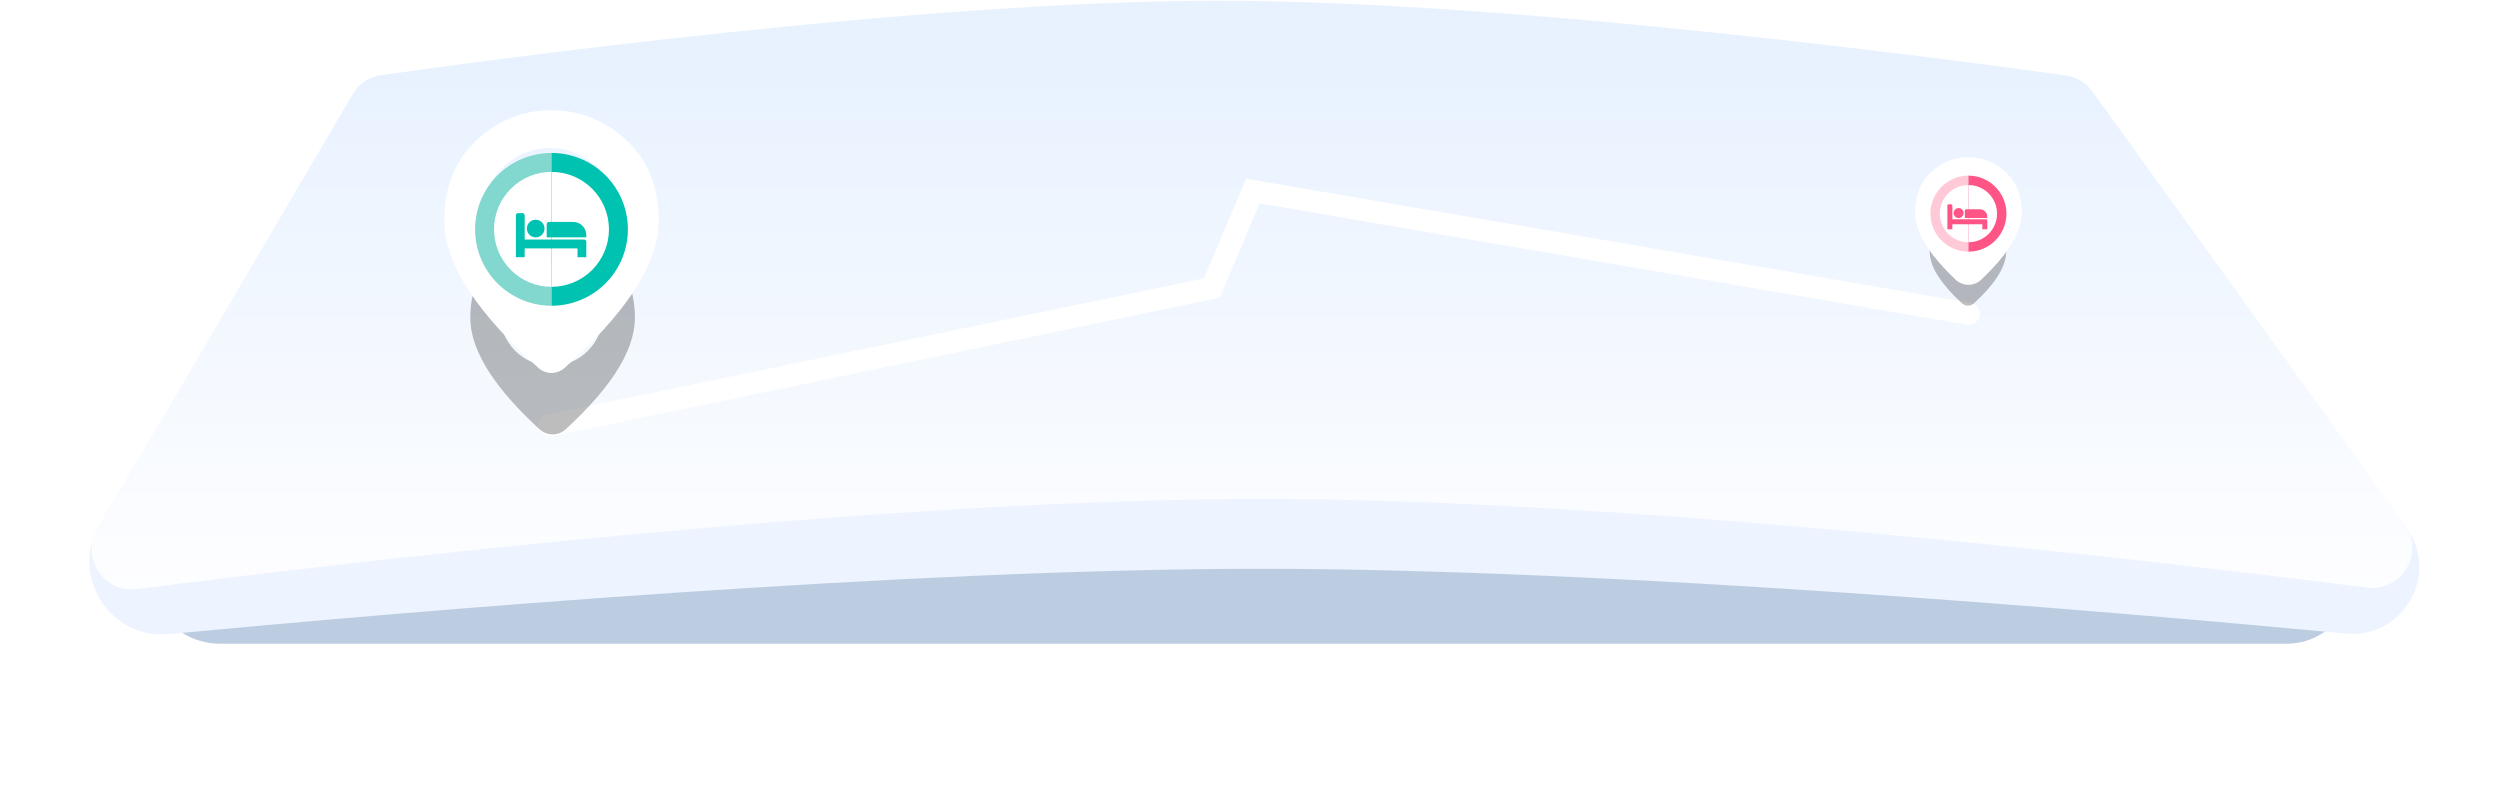
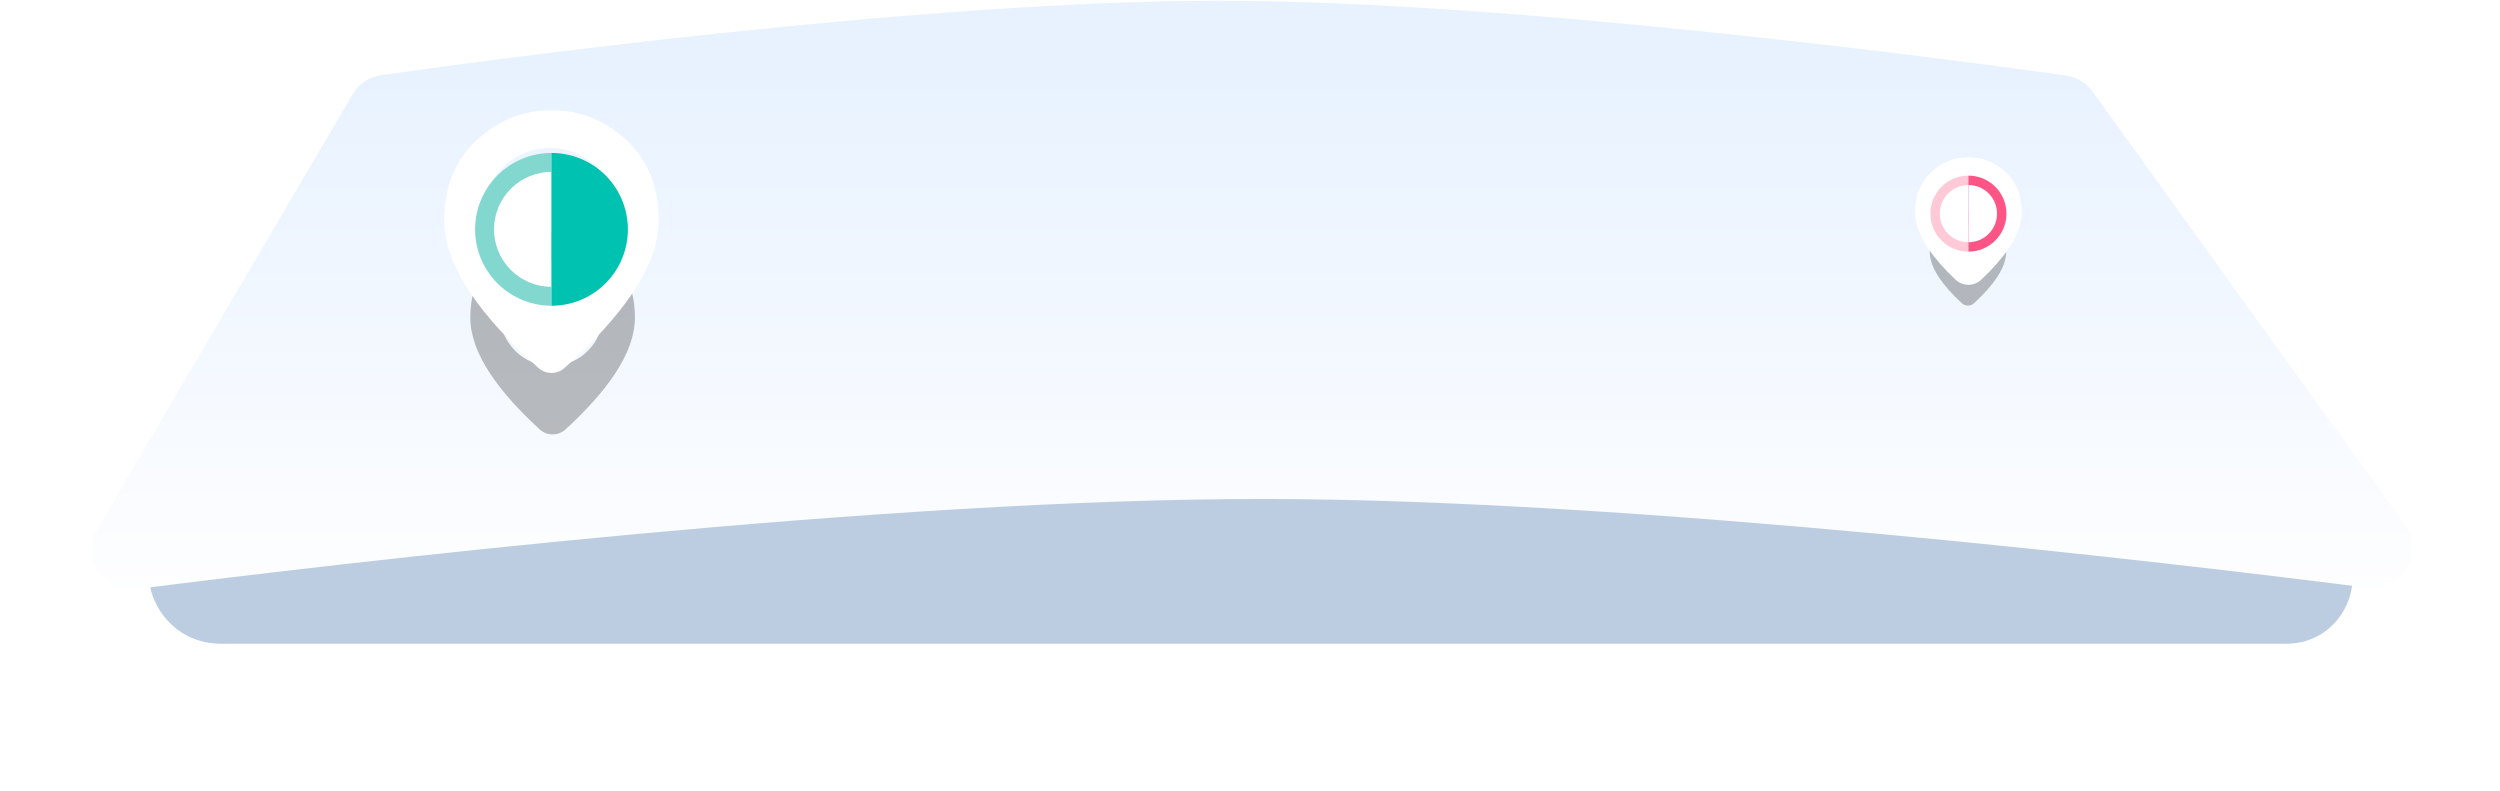
<svg xmlns="http://www.w3.org/2000/svg" width="1701" height="538" viewBox="0 0 1701 538" fill="none">
  <g filter="url(#filter0_f_1840_16712)">
    <path d="M246.774 172.15C251.853 165.146 259.981 161 268.632 161H1397.14C1404.84 161 1412.18 164.289 1417.3 170.041L1589.25 363.068C1615.09 392.078 1594.5 438 1555.65 438H150.058C110.042 438 86.899 392.63 110.389 360.235L246.774 172.15Z" fill="#BDCDE1" />
  </g>
-   <path d="M220.669 99.228C225.532 91.028 234.359 86 243.893 86H1424.65C1433.28 86 1441.39 90.126 1446.48 97.102L1637.35 359.12C1660.32 390.643 1635.19 434.744 1596.36 431.087C1430.81 415.496 1095.66 387 857.5 387C617.545 387 279.123 415.928 114.917 431.438C74.787 435.229 47.233 391.702 67.793 357.032L220.669 99.228Z" fill="#EDF3FF" />
  <path d="M239.958 64.139C244.095 57.095 250.982 52.336 259.069 51.183C323.972 41.931 625.963 0.5 829 0.5C1033.78 0.5 1343.63 42.645 1405.88 51.414C1413.12 52.433 1419.41 56.345 1423.69 62.272L1636.11 356.838C1650 376.101 1634.1 402.808 1610.53 399.819C1467.72 381.705 1110.44 339.779 861 339.5C603.187 339.211 231.645 383.157 92.949 400.801C70.577 403.647 54.777 379.435 66.198 359.989L239.958 64.139Z" fill="url(#paint0_linear_1840_16712)" />
  <g filter="url(#filter1_i_1840_16712)">
-     <path d="M374 285.5L824.5 192L852.5 126L1339.5 209.5" stroke="white" stroke-width="15" stroke-linecap="round" />
-   </g>
+     </g>
  <g filter="url(#filter2_f_1840_16712)">
    <path fill-rule="evenodd" clip-rule="evenodd" d="M333.913 254.826C341.662 266.444 352.731 278.867 367.12 292.096C372.146 296.718 379.854 296.718 384.88 292.096C399.269 278.867 410.338 266.444 418.088 254.826C427.363 240.922 432 228.053 432 216.22C432 198.47 426.371 184.329 415.112 173.798C403.854 163.266 390.817 158 376 158C361.183 158 348.146 163.266 336.887 173.798C325.629 184.329 320 198.47 320 216.22C320 228.053 324.638 240.922 333.913 254.826ZM375.268 248.969C394.674 248.969 410.405 233.075 410.405 213.469C410.405 193.863 394.674 177.969 375.268 177.969C355.862 177.969 340.131 193.863 340.131 213.469C340.131 233.075 355.862 248.969 375.268 248.969Z" fill="black" fill-opacity="0.26" />
  </g>
  <g filter="url(#filter3_i_1840_16712)">
    <path fill-rule="evenodd" clip-rule="evenodd" d="M320.401 209.86C330.98 225.556 346.305 242.393 366.377 260.37C371.425 264.89 379.045 264.89 384.092 260.37C404.164 242.393 419.49 225.556 430.068 209.86C442.152 191.93 448.194 175.336 448.194 160.076C448.194 137.187 440.86 118.952 426.192 105.371C411.524 91.79 394.539 84.999 375.235 84.999C355.931 84.999 338.945 91.79 324.277 105.371C309.609 118.952 302.275 137.187 302.275 160.076C302.275 175.336 308.317 191.93 320.401 209.86ZM374.281 202.307C399.564 202.307 420.059 181.811 420.059 156.528C420.059 131.246 399.564 110.75 374.281 110.75C348.998 110.75 328.503 131.246 328.503 156.528C328.503 181.811 348.998 202.307 374.281 202.307Z" fill="white" />
  </g>
  <path d="M375.233 104.074C368.408 104.074 361.649 105.419 355.342 108.031C349.036 110.643 343.306 114.472 338.48 119.298C333.653 124.125 329.825 129.855 327.212 136.161C324.6 142.467 323.256 149.226 323.256 156.052C323.256 162.878 324.6 169.637 327.212 175.943C329.825 182.249 333.653 187.979 338.48 192.805C343.306 197.632 349.036 201.461 355.342 204.073C361.649 206.685 368.408 208.029 375.233 208.029L375.233 156.052L375.233 104.074Z" fill="#82D7CF" />
  <path d="M375.231 116.95C370.096 116.95 365.012 117.961 360.267 119.926C355.523 121.891 351.213 124.772 347.582 128.403C343.951 132.034 341.07 136.344 339.105 141.088C337.14 145.832 336.129 150.917 336.129 156.052C336.129 161.187 337.14 166.272 339.105 171.016C341.07 175.76 343.951 180.071 347.582 183.702C351.213 187.333 355.523 190.213 360.267 192.178C365.012 194.143 370.096 195.155 375.231 195.155L375.231 156.052L375.231 116.95Z" fill="white" />
  <path d="M375.233 208.029C382.059 208.029 388.818 206.685 395.124 204.073C401.431 201.461 407.161 197.632 411.987 192.805C416.814 187.979 420.642 182.249 423.254 175.943C425.867 169.637 427.211 162.878 427.211 156.052C427.211 149.226 425.867 142.467 423.254 136.161C420.642 129.855 416.814 124.125 411.987 119.298C407.161 114.472 401.431 110.643 395.124 108.031C388.818 105.419 382.059 104.074 375.233 104.074L375.233 156.052L375.233 208.029Z" fill="#00C2B0" />
-   <path d="M375.231 195.155C380.366 195.155 385.451 194.143 390.195 192.178C394.939 190.213 399.25 187.333 402.881 183.702C406.512 180.071 409.392 175.76 411.357 171.016C413.322 166.272 414.334 161.187 414.334 156.052C414.334 150.917 413.322 145.832 411.357 141.088C409.392 136.344 406.512 132.034 402.881 128.403C399.25 124.772 394.939 121.891 390.195 119.926C385.451 117.961 380.366 116.95 375.231 116.95L375.231 156.052L375.231 195.155Z" fill="white" />
  <g filter="url(#filter4_i_1840_16712)">
-     <path d="M356.988 159H397.435C397.84 159 398.191 159.148 398.488 159.445C398.784 159.742 398.933 160.093 398.933 160.5V171H392.941V165H356.988V171H350.996V142.5C350.996 142.093 351.144 141.742 351.441 141.445C351.737 141.148 352.088 141 352.494 141H355.49C355.896 141 356.247 141.148 356.543 141.445C356.84 141.742 356.988 142.093 356.988 142.5V159ZM370.47 151.5C370.47 149.843 369.885 148.429 368.715 147.257C367.544 146.085 366.132 145.5 364.478 145.5C362.824 145.5 361.412 146.085 360.242 147.257C359.071 148.429 358.486 149.843 358.486 151.5C358.486 153.156 359.071 154.57 360.242 155.742C361.412 156.914 362.824 157.5 364.478 157.5C366.132 157.5 367.544 156.914 368.715 155.742C369.885 154.57 370.47 153.156 370.47 151.5ZM398.933 157.5V156C398.933 153.515 398.055 151.394 396.299 149.636C394.544 147.878 392.426 147 389.945 147H373.466C373.061 147 372.71 147.148 372.413 147.445C372.117 147.742 371.968 148.093 371.968 148.5V157.5H398.933Z" fill="#00C2B0" />
-   </g>
+     </g>
  <g filter="url(#filter5_f_1840_16712)">
    <path fill-rule="evenodd" clip-rule="evenodd" d="M1319.44 189.004C1323.04 194.404 1328.18 200.178 1334.87 206.326C1337.21 208.474 1340.79 208.474 1343.13 206.326C1349.81 200.178 1354.96 194.404 1358.56 189.004C1362.87 182.541 1365.03 176.56 1365.03 171.06C1365.03 162.81 1362.41 156.238 1357.18 151.343C1351.95 146.447 1345.89 144 1339 144C1332.11 144 1326.05 146.447 1320.82 151.343C1315.59 156.238 1312.97 162.81 1312.97 171.06C1312.97 176.56 1315.13 182.541 1319.44 189.004ZM1338.66 186.281C1347.68 186.281 1354.99 178.894 1354.99 169.781C1354.99 160.669 1347.68 153.281 1338.66 153.281C1329.64 153.281 1322.33 160.669 1322.33 169.781C1322.33 178.894 1329.64 186.281 1338.66 186.281Z" fill="black" fill-opacity="0.26" />
  </g>
  <g filter="url(#filter6_i_1840_16712)">
    <path fill-rule="evenodd" clip-rule="evenodd" d="M1312.02 172.144C1316.5 178.781 1322.67 185.827 1330.56 193.282C1335.48 197.938 1343.15 197.938 1348.07 193.282C1355.96 185.827 1362.13 178.781 1366.61 172.144C1372.62 163.22 1375.63 154.961 1375.63 147.366C1375.63 135.973 1371.98 126.898 1364.68 120.138C1357.38 113.379 1348.92 109.999 1339.31 109.999C1329.71 109.999 1321.25 113.379 1313.95 120.138C1306.65 126.898 1303 135.973 1303 147.366C1303 154.961 1306.01 163.22 1312.02 172.144ZM1338.84 168.385C1351.42 168.385 1361.62 158.184 1361.62 145.6C1361.62 133.016 1351.42 122.815 1338.84 122.815C1326.26 122.815 1316.06 133.016 1316.06 145.6C1316.06 158.184 1326.26 168.385 1338.84 168.385Z" fill="white" />
  </g>
  <path d="M1339.32 119.493C1335.92 119.493 1332.55 120.162 1329.42 121.462C1326.28 122.762 1323.42 124.668 1321.02 127.07C1318.62 129.472 1316.71 132.324 1315.41 135.463C1314.11 138.601 1313.45 141.965 1313.45 145.363C1313.45 148.76 1314.11 152.124 1315.41 155.263C1316.71 158.401 1318.62 161.253 1321.02 163.656C1323.42 166.058 1326.28 167.963 1329.42 169.263C1332.55 170.564 1335.92 171.233 1339.32 171.233L1339.32 145.363L1339.32 119.493Z" fill="#FFC9D8" />
  <path d="M1339.32 125.901C1336.76 125.901 1334.23 126.404 1331.87 127.382C1329.51 128.36 1327.36 129.794 1325.55 131.601C1323.75 133.408 1322.31 135.553 1321.33 137.915C1320.36 140.276 1319.85 142.807 1319.85 145.362C1319.85 147.918 1320.36 150.449 1321.33 152.81C1322.31 155.171 1323.75 157.317 1325.55 159.124C1327.36 160.931 1329.51 162.365 1331.87 163.343C1334.23 164.321 1336.76 164.824 1339.32 164.824L1339.32 145.362L1339.32 125.901Z" fill="white" />
  <path d="M1339.32 171.233C1342.71 171.233 1346.08 170.564 1349.22 169.263C1352.35 167.963 1355.21 166.058 1357.61 163.656C1360.01 161.253 1361.92 158.401 1363.22 155.263C1364.52 152.124 1365.19 148.76 1365.19 145.363C1365.19 141.965 1364.52 138.601 1363.22 135.463C1361.92 132.324 1360.01 129.472 1357.61 127.07C1355.21 124.668 1352.35 122.762 1349.22 121.462C1346.08 120.162 1342.71 119.493 1339.32 119.493L1339.32 145.363L1339.32 171.233Z" fill="#FF5586" />
  <path d="M1339.32 164.824C1341.87 164.824 1344.4 164.321 1346.76 163.343C1349.12 162.365 1351.27 160.931 1353.08 159.124C1354.88 157.317 1356.32 155.171 1357.3 152.81C1358.27 150.449 1358.78 147.918 1358.78 145.362C1358.78 142.807 1358.27 140.276 1357.3 137.915C1356.32 135.553 1354.88 133.408 1353.08 131.601C1351.27 129.794 1349.12 128.36 1346.76 127.382C1344.4 126.404 1341.87 125.901 1339.32 125.901L1339.32 145.362L1339.32 164.824Z" fill="white" />
  <g filter="url(#filter7_i_1840_16712)">
-     <path d="M1328.4 147.199H1351.32C1351.55 147.199 1351.74 147.283 1351.91 147.451C1352.08 147.62 1352.16 147.819 1352.16 148.049V153.999H1348.77V150.599H1328.4V153.999H1325V137.849C1325 137.619 1325.08 137.42 1325.25 137.251C1325.42 137.083 1325.62 136.999 1325.85 136.999H1327.55C1327.78 136.999 1327.98 137.083 1328.14 137.251C1328.31 137.42 1328.4 137.619 1328.4 137.849V147.199ZM1336.04 142.949C1336.04 142.01 1335.7 141.209 1335.04 140.545C1334.38 139.881 1333.58 139.549 1332.64 139.549C1331.7 139.549 1330.9 139.881 1330.24 140.545C1329.58 141.209 1329.24 142.01 1329.24 142.949C1329.24 143.888 1329.58 144.689 1330.24 145.353C1330.9 146.017 1331.7 146.349 1332.64 146.349C1333.58 146.349 1334.38 146.017 1335.04 145.353C1335.7 144.689 1336.04 143.888 1336.04 142.949ZM1352.16 146.349V145.499C1352.16 144.091 1351.67 142.889 1350.67 141.893C1349.68 140.897 1348.48 140.399 1347.07 140.399H1337.73C1337.5 140.399 1337.3 140.483 1337.14 140.651C1336.97 140.82 1336.88 141.019 1336.88 141.249V146.349H1352.16Z" fill="#FF5586" />
-   </g>
+     </g>
  <defs>
    <filter id="filter0_f_1840_16712" x="0.971" y="61" width="1699.77" height="477" filterUnits="userSpaceOnUse" color-interpolation-filters="sRGB">
      <feFlood flood-opacity="0" result="BackgroundImageFix" />
      <feBlend mode="normal" in="SourceGraphic" in2="BackgroundImageFix" result="shape" />
      <feGaussianBlur stdDeviation="50" result="effect1_foregroundBlur_1840_16712" />
    </filter>
    <filter id="filter1_i_1840_16712" x="366.498" y="117.604" width="980.503" height="179.397" filterUnits="userSpaceOnUse" color-interpolation-filters="sRGB">
      <feFlood flood-opacity="0" result="BackgroundImageFix" />
      <feBlend mode="normal" in="SourceGraphic" in2="BackgroundImageFix" result="shape" />
      <feColorMatrix in="SourceAlpha" type="matrix" values="0 0 0 0 0 0 0 0 0 0 0 0 0 0 0 0 0 0 127 0" result="hardAlpha" />
      <feOffset dy="4" />
      <feGaussianBlur stdDeviation="2" />
      <feComposite in2="hardAlpha" operator="arithmetic" k2="-1" k3="1" />
      <feColorMatrix type="matrix" values="0 0 0 0 0.858 0 0 0 0 0.93 0 0 0 0 1 0 0 0 1 0" />
      <feBlend mode="normal" in2="shape" result="effect1_innerShadow_1840_16712" />
    </filter>
    <filter id="filter2_f_1840_16712" x="274" y="112" width="204" height="229.562" filterUnits="userSpaceOnUse" color-interpolation-filters="sRGB">
      <feFlood flood-opacity="0" result="BackgroundImageFix" />
      <feBlend mode="normal" in="SourceGraphic" in2="BackgroundImageFix" result="shape" />
      <feGaussianBlur stdDeviation="23" result="effect1_foregroundBlur_1840_16712" />
    </filter>
    <filter id="filter3_i_1840_16712" x="302.275" y="74.999" width="145.919" height="188.76" filterUnits="userSpaceOnUse" color-interpolation-filters="sRGB">
      <feFlood flood-opacity="0" result="BackgroundImageFix" />
      <feBlend mode="normal" in="SourceGraphic" in2="BackgroundImageFix" result="shape" />
      <feColorMatrix in="SourceAlpha" type="matrix" values="0 0 0 0 0 0 0 0 0 0 0 0 0 0 0 0 0 0 127 0" result="hardAlpha" />
      <feOffset dy="-10" />
      <feGaussianBlur stdDeviation="7" />
      <feComposite in2="hardAlpha" operator="arithmetic" k2="-1" k3="1" />
      <feColorMatrix type="matrix" values="0 0 0 0 0.64 0 0 0 0 0.887 0 0 0 0 0.887 0 0 0 1 0" />
      <feBlend mode="normal" in2="shape" result="effect1_innerShadow_1840_16712" />
    </filter>
    <filter id="filter4_i_1840_16712" x="350.996" y="141" width="47.937" height="34" filterUnits="userSpaceOnUse" color-interpolation-filters="sRGB">
      <feFlood flood-opacity="0" result="BackgroundImageFix" />
      <feBlend mode="normal" in="SourceGraphic" in2="BackgroundImageFix" result="shape" />
      <feColorMatrix in="SourceAlpha" type="matrix" values="0 0 0 0 0 0 0 0 0 0 0 0 0 0 0 0 0 0 127 0" result="hardAlpha" />
      <feOffset dy="4" />
      <feGaussianBlur stdDeviation="2" />
      <feComposite in2="hardAlpha" operator="arithmetic" k2="-1" k3="1" />
      <feColorMatrix type="matrix" values="0 0 0 0 1 0 0 0 0 1 0 0 0 0 1 0 0 0 0.25 0" />
      <feBlend mode="normal" in2="shape" result="effect1_innerShadow_1840_16712" />
    </filter>
    <filter id="filter5_f_1840_16712" x="1291.59" y="122.62" width="94.817" height="106.698" filterUnits="userSpaceOnUse" color-interpolation-filters="sRGB">
      <feFlood flood-opacity="0" result="BackgroundImageFix" />
      <feBlend mode="normal" in="SourceGraphic" in2="BackgroundImageFix" result="shape" />
      <feGaussianBlur stdDeviation="10.69" result="effect1_foregroundBlur_1840_16712" />
    </filter>
    <filter id="filter6_i_1840_16712" x="1303" y="106.999" width="72.626" height="89.775" filterUnits="userSpaceOnUse" color-interpolation-filters="sRGB">
      <feFlood flood-opacity="0" result="BackgroundImageFix" />
      <feBlend mode="normal" in="SourceGraphic" in2="BackgroundImageFix" result="shape" />
      <feColorMatrix in="SourceAlpha" type="matrix" values="0 0 0 0 0 0 0 0 0 0 0 0 0 0 0 0 0 0 127 0" result="hardAlpha" />
      <feOffset dy="-3" />
      <feGaussianBlur stdDeviation="3.5" />
      <feComposite in2="hardAlpha" operator="arithmetic" k2="-1" k3="1" />
      <feColorMatrix type="matrix" values="0 0 0 0 1 0 0 0 0 0.333 0 0 0 0 0.525 0 0 0 0.49 0" />
      <feBlend mode="normal" in2="shape" result="effect1_innerShadow_1840_16712" />
    </filter>
    <filter id="filter7_i_1840_16712" x="1325" y="136.999" width="27.164" height="18" filterUnits="userSpaceOnUse" color-interpolation-filters="sRGB">
      <feFlood flood-opacity="0" result="BackgroundImageFix" />
      <feBlend mode="normal" in="SourceGraphic" in2="BackgroundImageFix" result="shape" />
      <feColorMatrix in="SourceAlpha" type="matrix" values="0 0 0 0 0 0 0 0 0 0 0 0 0 0 0 0 0 0 127 0" result="hardAlpha" />
      <feOffset dy="2" />
      <feGaussianBlur stdDeviation="0.5" />
      <feComposite in2="hardAlpha" operator="arithmetic" k2="-1" k3="1" />
      <feColorMatrix type="matrix" values="0 0 0 0 1 0 0 0 0 1 0 0 0 0 1 0 0 0 0.25 0" />
      <feBlend mode="normal" in2="shape" result="effect1_innerShadow_1840_16712" />
    </filter>
    <linearGradient id="paint0_linear_1840_16712" x1="855.5" y1="53" x2="855.5" y2="408" gradientUnits="userSpaceOnUse">
      <stop stop-color="#E8F2FF" />
      <stop offset="1" stop-color="#FEFEFF" />
    </linearGradient>
  </defs>
</svg>